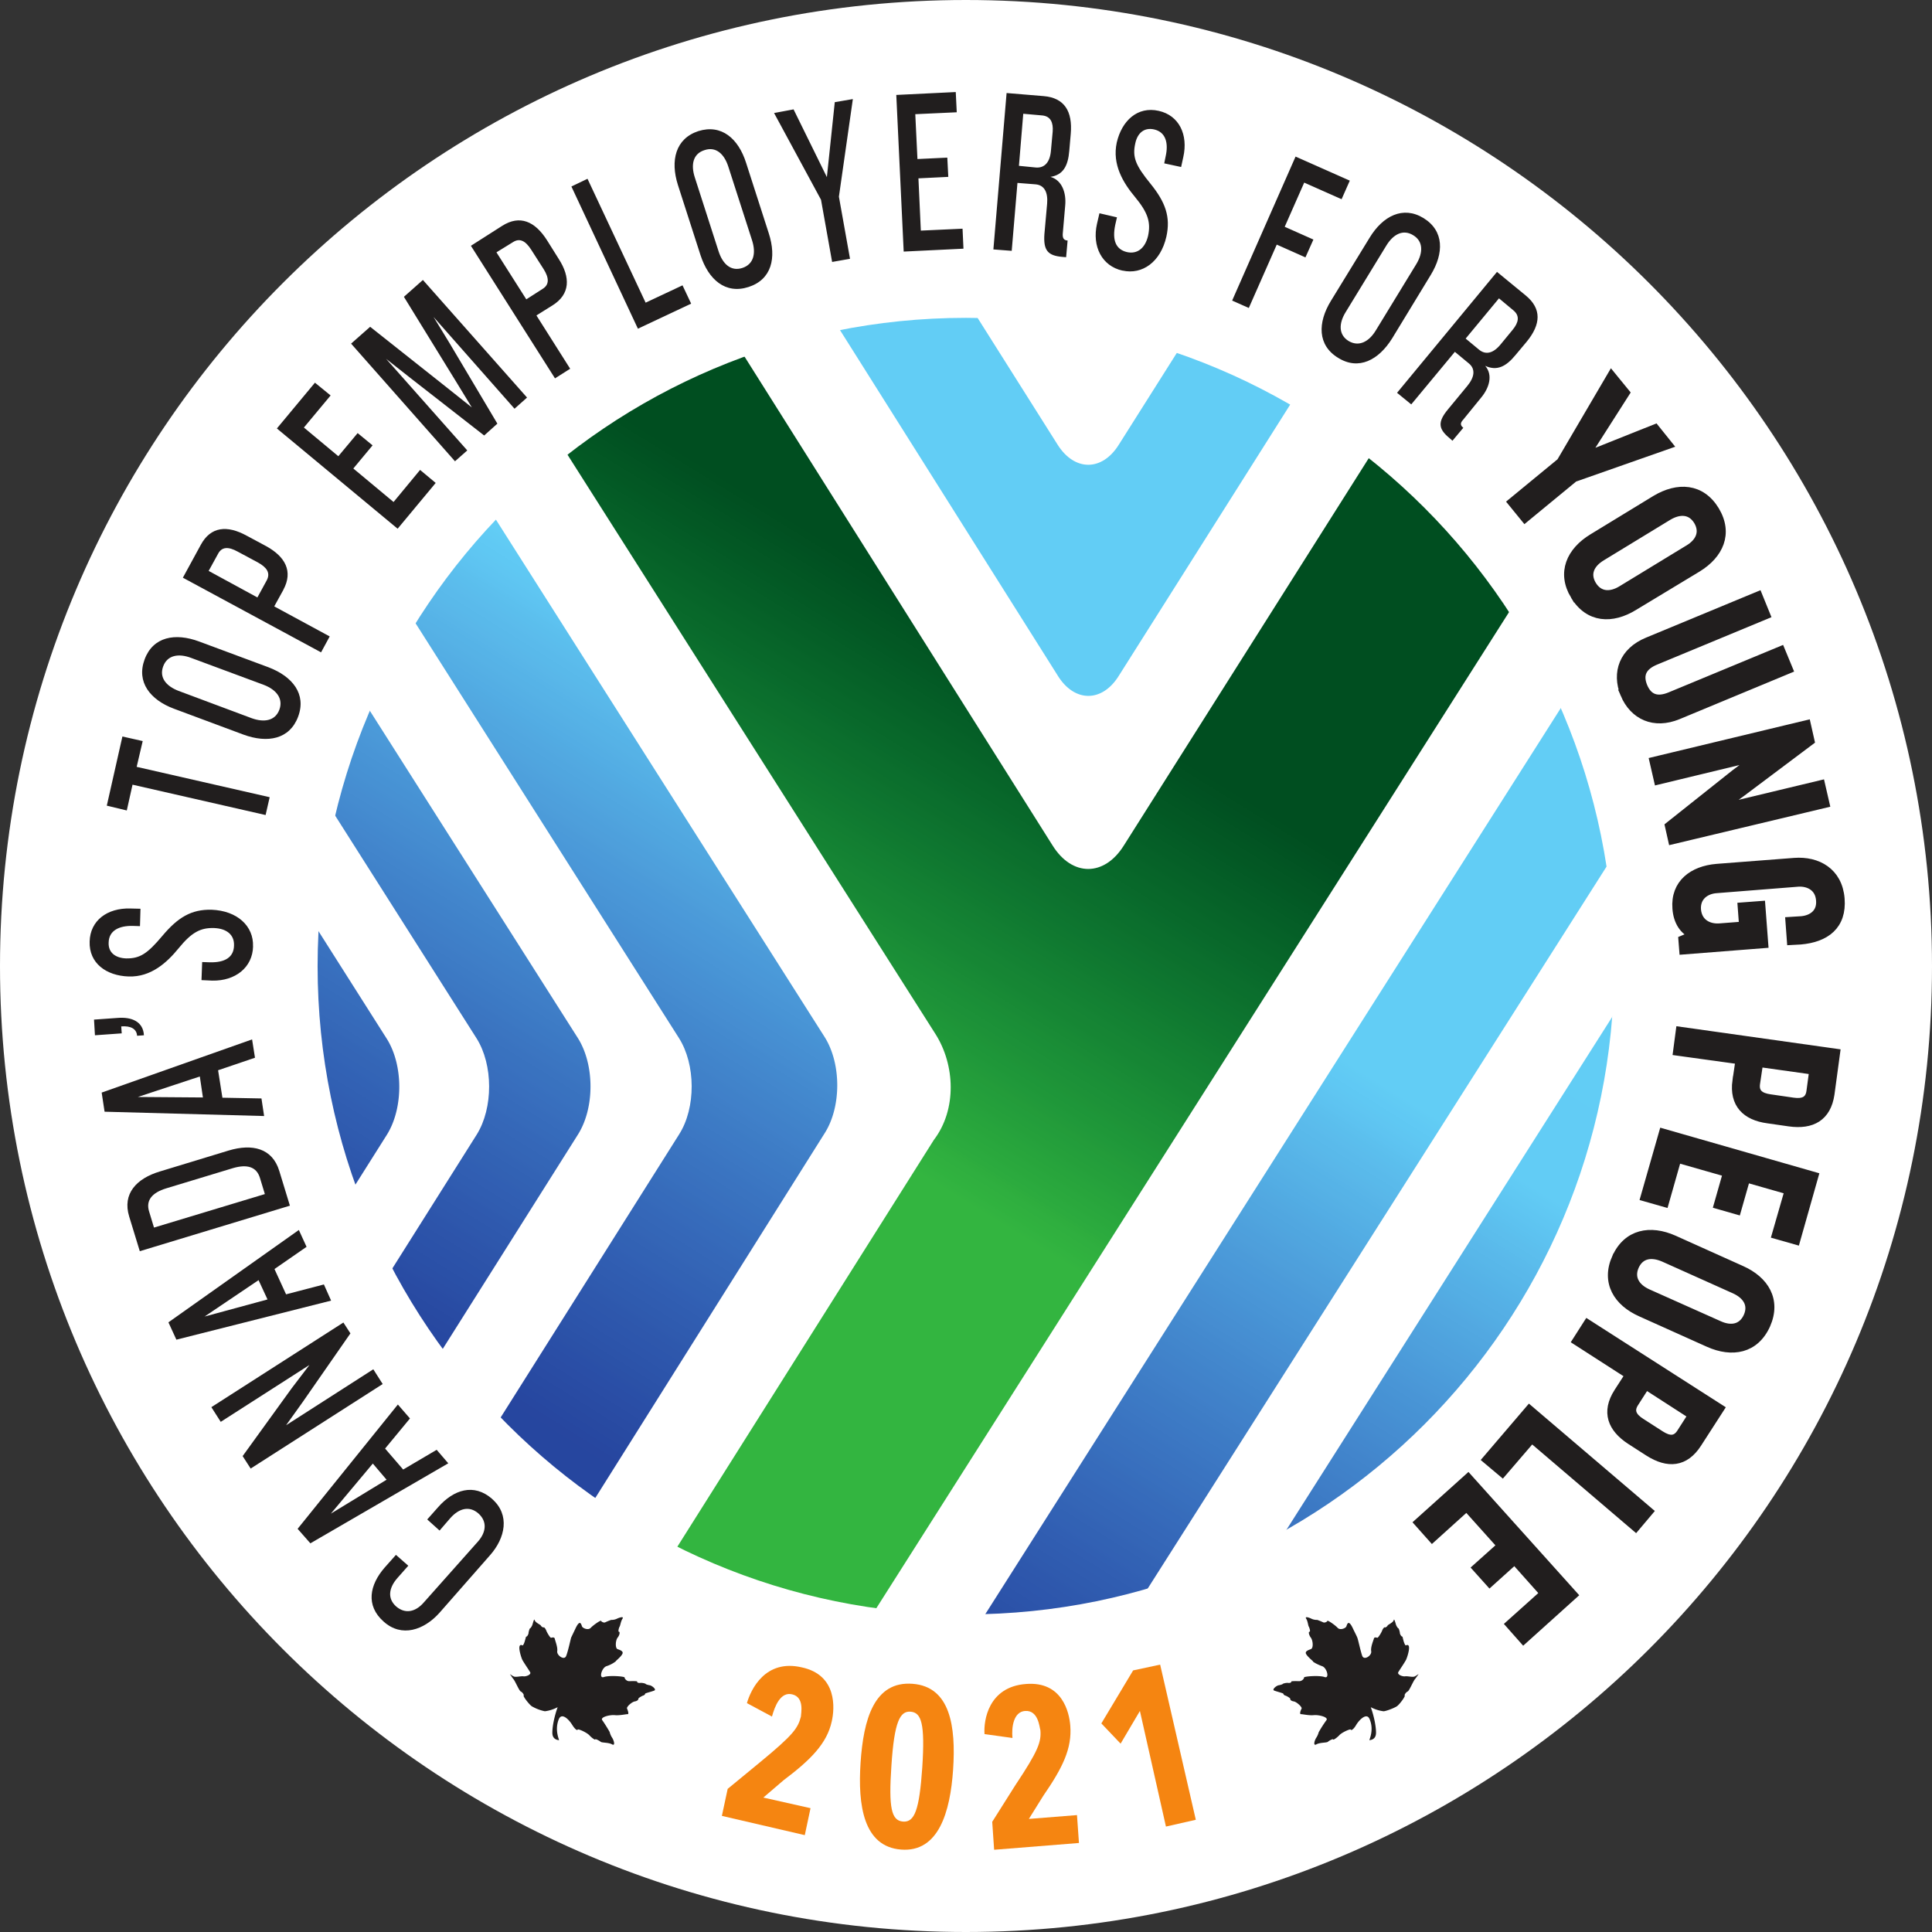
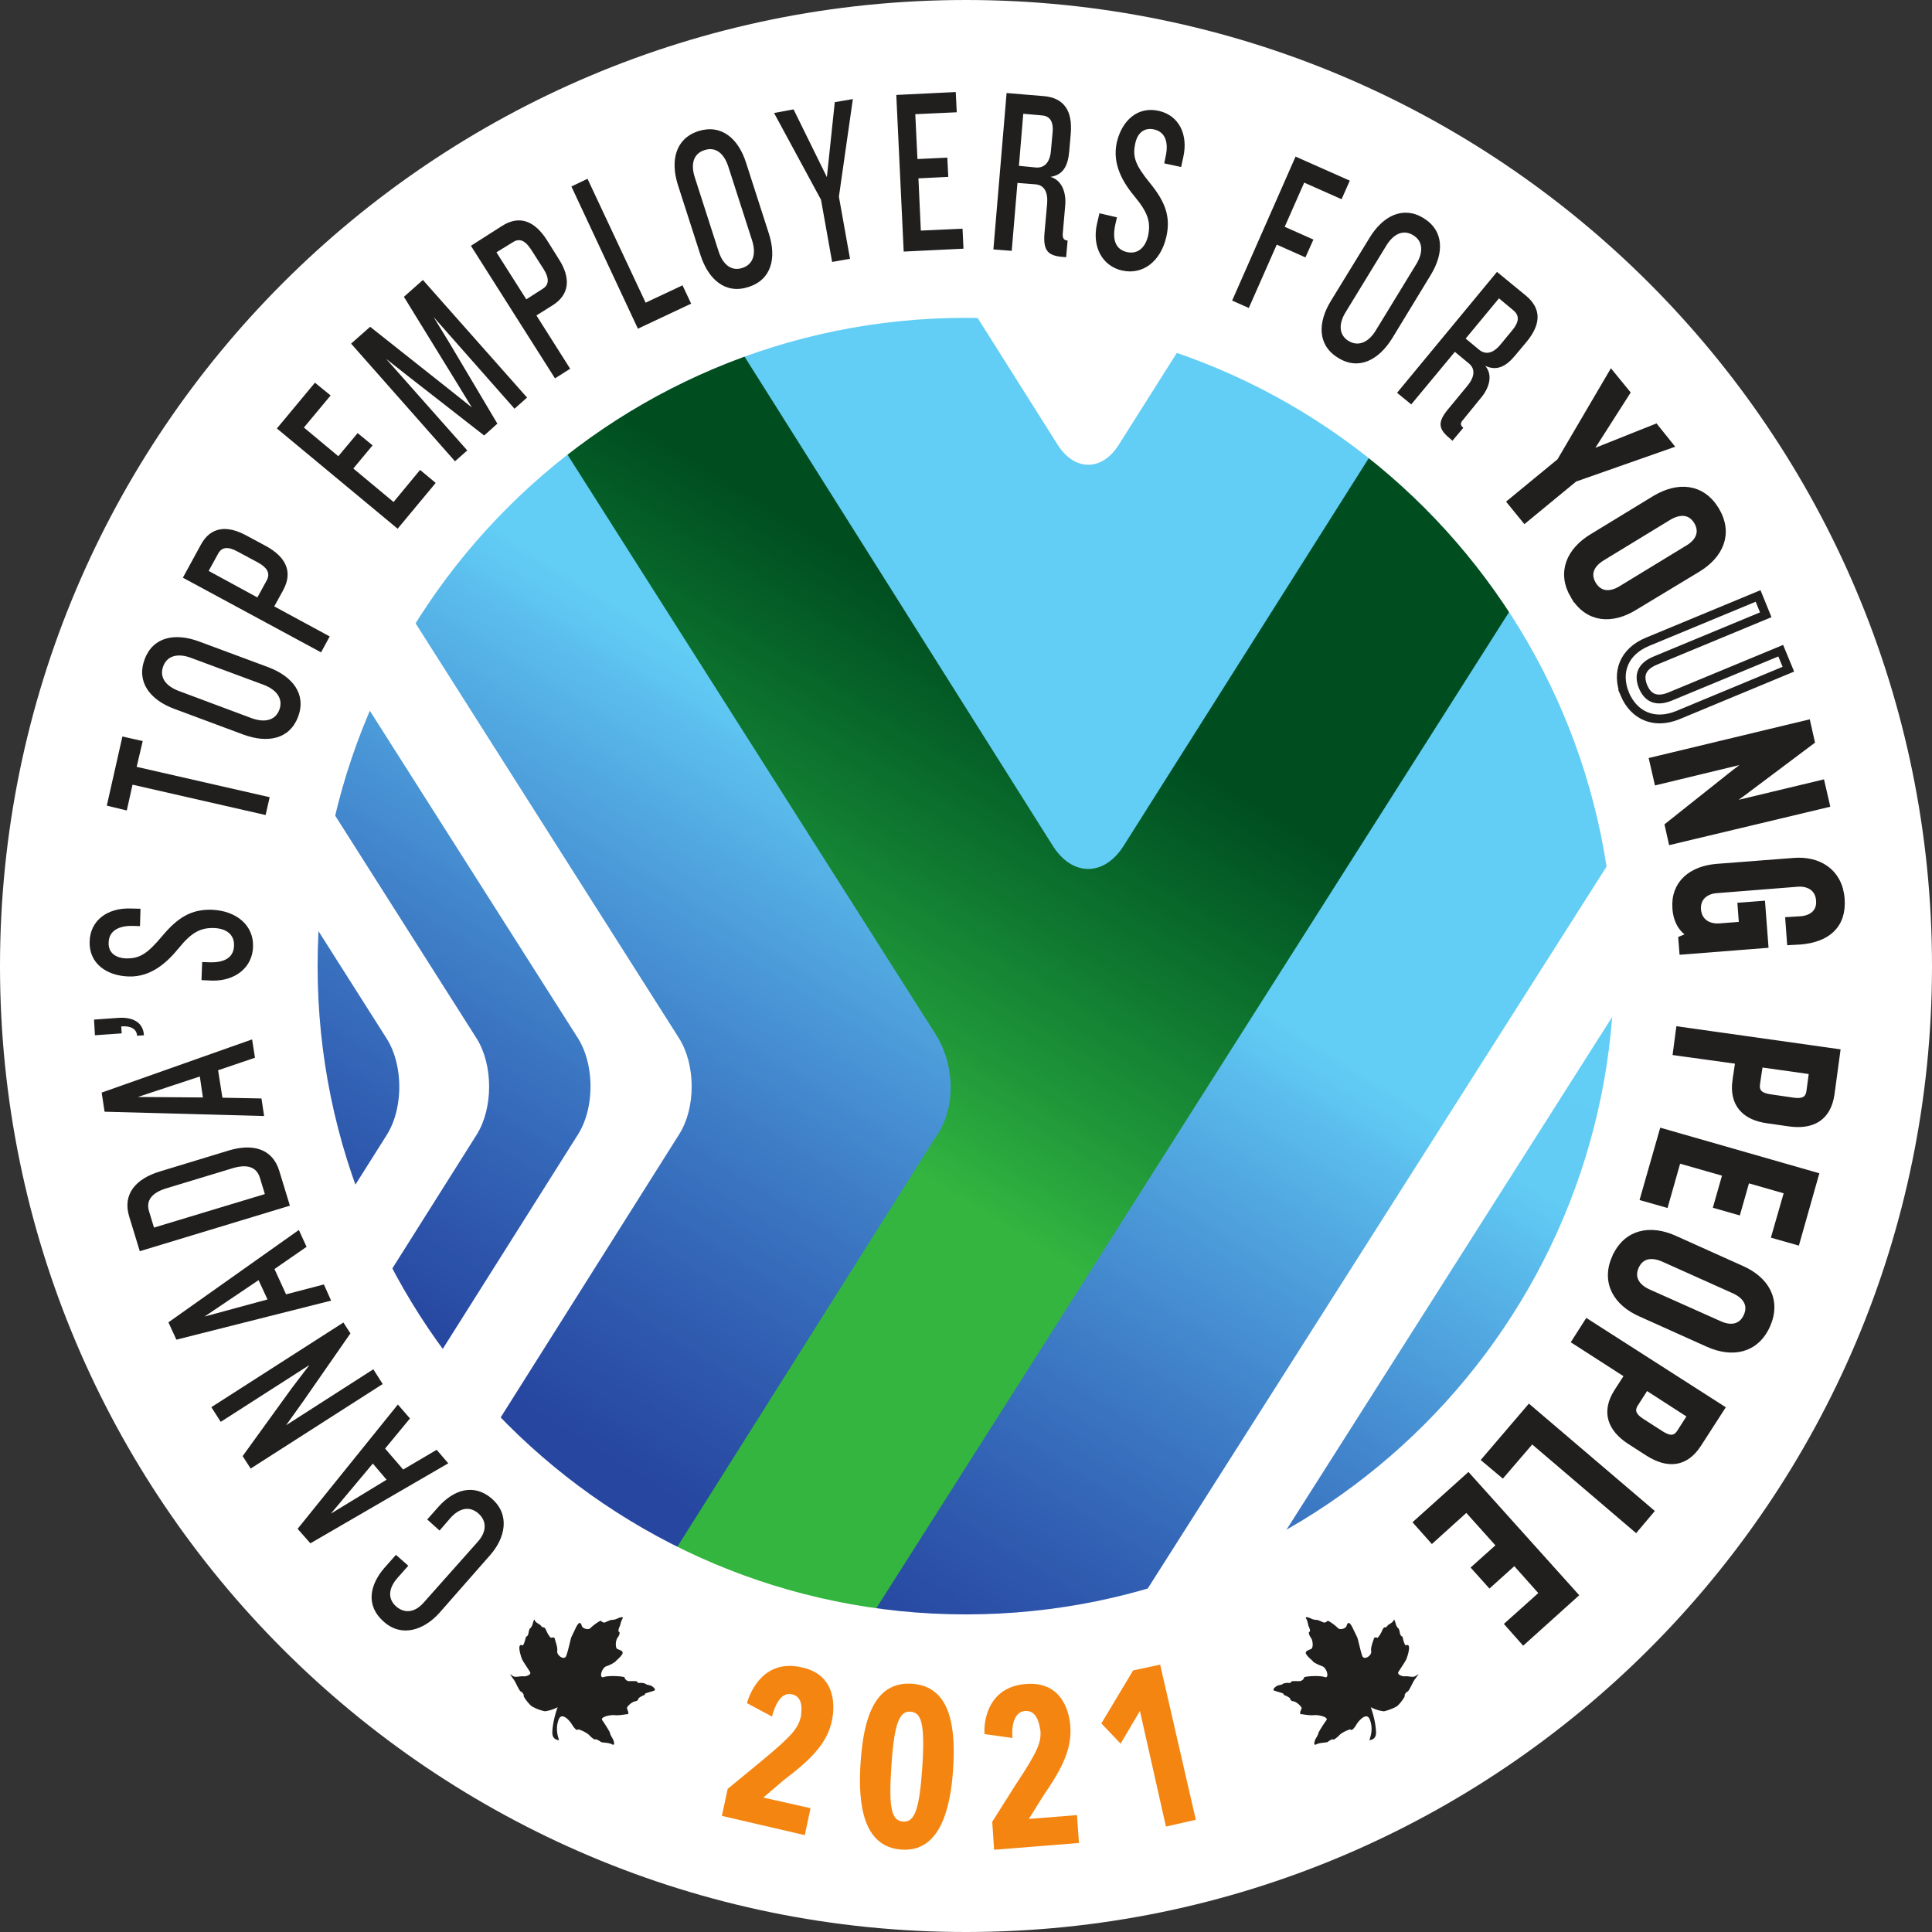
<svg xmlns="http://www.w3.org/2000/svg" xmlns:xlink="http://www.w3.org/1999/xlink" width="41.755" height="41.755" version="1.2" viewBox="0 0 31.316 31.316">
  <rect x="0" y="0" width="31.316" height="31.316" fill="#333333" stroke="none" />
  <defs>
    <clipPath id="a">
      <path d="M197 362h26v26h-26zm0 0" />
    </clipPath>
    <clipPath id="b">
      <path d="M197.52 375.023c0 6.805 5.52 12.325 12.328 12.325s12.328-5.52 12.328-12.325c0-6.808-5.52-12.328-12.328-12.328-6.809 0-12.328 5.52-12.328 12.328" />
    </clipPath>
    <clipPath id="c">
      <path d="M197 362h26v26h-26zm0 0" />
    </clipPath>
    <clipPath id="d">
      <path d="M197.566 373.941 199 376.2c.273.43.273 1.13.004 1.559l-.812 1.285c1.667 4.836 6.257 8.305 11.656 8.305 6.808 0 12.328-5.52 12.328-12.325 0-6.808-5.52-12.328-12.328-12.328-6.446 0-11.735 4.946-12.282 11.246" />
    </clipPath>
    <clipPath id="f">
      <path d="M197 362h26v26h-26zm0 0" />
    </clipPath>
    <clipPath id="g">
      <path d="M197.52 375.023c0 6.805 5.52 12.325 12.328 12.325s12.328-5.52 12.328-12.325c0-6.808-5.52-12.328-12.328-12.328-6.809 0-12.328 5.52-12.328 12.328" />
    </clipPath>
    <clipPath id="h">
      <path d="M198 362h25v26h-25zm0 0" />
    </clipPath>
    <clipPath id="i">
      <path d="m198.348 370.574 3.566 5.617c.273.43.273 1.133.004 1.563l-2.46 3.902a12.32 12.32 0 0 0 10.39 5.692c2.054 0 3.992-.5 5.695-1.391l6.621-10.422c.008-.172.012-.34.012-.512 0-6.808-5.52-12.328-12.328-12.328-5.239 0-9.715 3.27-11.5 7.88" />
    </clipPath>
    <clipPath id="k">
      <path d="M197 362h26v26h-26zm0 0" />
    </clipPath>
    <clipPath id="l">
      <path d="M197.52 375.023c0 6.805 5.52 12.325 12.328 12.325s12.328-5.52 12.328-12.325c0-6.808-5.52-12.328-12.328-12.328-6.809 0-12.328 5.52-12.328 12.328" />
    </clipPath>
    <clipPath id="m">
      <path d="M199 362h23v26h-23zm0 0" />
    </clipPath>
    <clipPath id="n">
      <path d="m199.863 367.79 5.332 8.397c.274.43.278 1.133.004 1.563l-3.886 6.164a12.27 12.27 0 0 0 8.535 3.434q.81-.001 1.59-.102l10.156-15.98a12.37 12.37 0 0 0-7.332-7.758l-1.938 3.066c-.27.43-.715.43-.988 0l-2.066-3.273a7 7 0 0 0-.414-.567 12.31 12.31 0 0 0-8.993 5.055" />
    </clipPath>
    <clipPath id="p">
-       <path d="M200 362h23v26h-23zm0 0" />
-     </clipPath>
+       </clipPath>
    <clipPath id="q">
      <path d="M197.52 375.023c0 6.805 5.52 12.325 12.328 12.325s12.328-5.52 12.328-12.325c0-6.808-5.52-12.328-12.328-12.328-6.809 0-12.328 5.52-12.328 12.328" />
    </clipPath>
    <clipPath id="r">
      <path d="M202 363h18v25h-18zm0 0" />
    </clipPath>
    <clipPath id="s">
      <path d="m202.41 365.191 6.945 10.934c.317.5.348 1.223-.027 1.715l-5.133 8.14c.965.497 2 .872 3.09 1.102q.135-.112.223-.254l12.2-19.207a12.4 12.4 0 0 0-2.352-2.379l-4.95 7.828c-.316.504-.836.504-1.152 0l-5.961-9.46-.023-.036a12 12 0 0 0-2.86 1.617" />
    </clipPath>
    <linearGradient id="e" x1="-.602" x2="2.303" y1="0" y2="0" gradientTransform="matrix(6.186 -9.911 9.911 6.186 201.074 381.25)" gradientUnits="userSpaceOnUse">
      <stop offset="0" style="stop-color:#26469f;stop-opacity:1" />
      <stop offset=".125" style="stop-color:#26469f;stop-opacity:1" />
      <stop offset=".188" style="stop-color:#26469f;stop-opacity:1" />
      <stop offset=".203" style="stop-color:#26469f;stop-opacity:1" />
      <stop offset=".207" style="stop-color:#27469f;stop-opacity:1" />
      <stop offset=".211" style="stop-color:#2747a0;stop-opacity:1" />
      <stop offset=".215" style="stop-color:#2748a1;stop-opacity:1" />
      <stop offset=".219" style="stop-color:#2849a2;stop-opacity:1" />
      <stop offset=".223" style="stop-color:#284aa2;stop-opacity:1" />
      <stop offset=".227" style="stop-color:#294ba3;stop-opacity:1" />
      <stop offset=".23" style="stop-color:#294ca4;stop-opacity:1" />
      <stop offset=".234" style="stop-color:#2a4ea5;stop-opacity:1" />
      <stop offset=".238" style="stop-color:#2a4fa6;stop-opacity:1" />
      <stop offset=".242" style="stop-color:#2a50a7;stop-opacity:1" />
      <stop offset=".246" style="stop-color:#2b51a8;stop-opacity:1" />
      <stop offset=".25" style="stop-color:#2b52a9;stop-opacity:1" />
      <stop offset=".254" style="stop-color:#2c53aa;stop-opacity:1" />
      <stop offset=".258" style="stop-color:#2d54aa;stop-opacity:1" />
      <stop offset=".262" style="stop-color:#2d56ab;stop-opacity:1" />
      <stop offset=".266" style="stop-color:#2e57ac;stop-opacity:1" />
      <stop offset=".27" style="stop-color:#2e58ad;stop-opacity:1" />
      <stop offset=".273" style="stop-color:#2f59ae;stop-opacity:1" />
      <stop offset=".277" style="stop-color:#2f5baf;stop-opacity:1" />
      <stop offset=".281" style="stop-color:#305cb0;stop-opacity:1" />
      <stop offset=".285" style="stop-color:#305db1;stop-opacity:1" />
      <stop offset=".289" style="stop-color:#315eb2;stop-opacity:1" />
      <stop offset=".293" style="stop-color:#3160b3;stop-opacity:1" />
      <stop offset=".297" style="stop-color:#3261b4;stop-opacity:1" />
      <stop offset=".301" style="stop-color:#3262b5;stop-opacity:1" />
      <stop offset=".305" style="stop-color:#3364b6;stop-opacity:1" />
      <stop offset=".309" style="stop-color:#3465b6;stop-opacity:1" />
      <stop offset=".313" style="stop-color:#3466b7;stop-opacity:1" />
      <stop offset=".316" style="stop-color:#3568b8;stop-opacity:1" />
      <stop offset=".32" style="stop-color:#3669b9;stop-opacity:1" />
      <stop offset=".324" style="stop-color:#366aba;stop-opacity:1" />
      <stop offset=".328" style="stop-color:#366cbb;stop-opacity:1" />
      <stop offset=".332" style="stop-color:#376dbc;stop-opacity:1" />
      <stop offset=".336" style="stop-color:#386ebd;stop-opacity:1" />
      <stop offset=".34" style="stop-color:#3870be;stop-opacity:1" />
      <stop offset=".344" style="stop-color:#3971bf;stop-opacity:1" />
      <stop offset=".348" style="stop-color:#3a73c0;stop-opacity:1" />
      <stop offset=".352" style="stop-color:#3a74c1;stop-opacity:1" />
      <stop offset=".355" style="stop-color:#3b76c2;stop-opacity:1" />
      <stop offset=".359" style="stop-color:#3c77c3;stop-opacity:1" />
      <stop offset=".363" style="stop-color:#3c79c4;stop-opacity:1" />
      <stop offset=".367" style="stop-color:#3d7ac5;stop-opacity:1" />
      <stop offset=".371" style="stop-color:#3e7cc6;stop-opacity:1" />
      <stop offset=".375" style="stop-color:#3e7dc6;stop-opacity:1" />
      <stop offset=".379" style="stop-color:#3f7fc8;stop-opacity:1" />
      <stop offset=".383" style="stop-color:#4080c9;stop-opacity:1" />
      <stop offset=".387" style="stop-color:#4082ca;stop-opacity:1" />
      <stop offset=".391" style="stop-color:#4183cb;stop-opacity:1" />
      <stop offset=".395" style="stop-color:#4185cc;stop-opacity:1" />
      <stop offset=".398" style="stop-color:#4286cd;stop-opacity:1" />
      <stop offset=".402" style="stop-color:#4388ce;stop-opacity:1" />
      <stop offset=".406" style="stop-color:#448acf;stop-opacity:1" />
      <stop offset=".41" style="stop-color:#458bd0;stop-opacity:1" />
      <stop offset=".414" style="stop-color:#458dd0;stop-opacity:1" />
      <stop offset=".418" style="stop-color:#468ed1;stop-opacity:1" />
      <stop offset=".422" style="stop-color:#4790d2;stop-opacity:1" />
      <stop offset=".426" style="stop-color:#4892d3;stop-opacity:1" />
      <stop offset=".43" style="stop-color:#4893d5;stop-opacity:1" />
      <stop offset=".434" style="stop-color:#4995d6;stop-opacity:1" />
      <stop offset=".438" style="stop-color:#4997d7;stop-opacity:1" />
      <stop offset=".441" style="stop-color:#4a98d8;stop-opacity:1" />
      <stop offset=".445" style="stop-color:#4b9ad9;stop-opacity:1" />
      <stop offset=".449" style="stop-color:#4c9cda;stop-opacity:1" />
      <stop offset=".453" style="stop-color:#4d9dda;stop-opacity:1" />
      <stop offset=".457" style="stop-color:#4e9fdc;stop-opacity:1" />
      <stop offset=".461" style="stop-color:#4ea1dd;stop-opacity:1" />
      <stop offset=".465" style="stop-color:#4fa3de;stop-opacity:1" />
      <stop offset=".469" style="stop-color:#50a5df;stop-opacity:1" />
      <stop offset=".473" style="stop-color:#51a6e0;stop-opacity:1" />
      <stop offset=".477" style="stop-color:#51a8e1;stop-opacity:1" />
      <stop offset=".48" style="stop-color:#52aae2;stop-opacity:1" />
      <stop offset=".484" style="stop-color:#53ace3;stop-opacity:1" />
      <stop offset=".488" style="stop-color:#54aee4;stop-opacity:1" />
      <stop offset=".492" style="stop-color:#55afe5;stop-opacity:1" />
      <stop offset=".496" style="stop-color:#56b1e6;stop-opacity:1" />
      <stop offset=".5" style="stop-color:#56b3e7;stop-opacity:1" />
      <stop offset=".504" style="stop-color:#57b5e8;stop-opacity:1" />
      <stop offset=".508" style="stop-color:#59b7e9;stop-opacity:1" />
      <stop offset=".512" style="stop-color:#59b9ea;stop-opacity:1" />
      <stop offset=".516" style="stop-color:#5abbeb;stop-opacity:1" />
      <stop offset=".52" style="stop-color:#5bbcec;stop-opacity:1" />
      <stop offset=".523" style="stop-color:#5bbeed;stop-opacity:1" />
      <stop offset=".527" style="stop-color:#5cc0ef;stop-opacity:1" />
      <stop offset=".531" style="stop-color:#5dc3f0;stop-opacity:1" />
      <stop offset=".535" style="stop-color:#5ec4f1;stop-opacity:1" />
      <stop offset=".539" style="stop-color:#5fc6f2;stop-opacity:1" />
      <stop offset=".543" style="stop-color:#60c8f3;stop-opacity:1" />
      <stop offset=".547" style="stop-color:#61caf4;stop-opacity:1" />
      <stop offset=".551" style="stop-color:#61cbf5;stop-opacity:1" />
      <stop offset=".555" style="stop-color:#62cdf5;stop-opacity:1" />
      <stop offset=".563" style="stop-color:#62cdf5;stop-opacity:1" />
      <stop offset=".625" style="stop-color:#62cdf5;stop-opacity:1" />
      <stop offset=".75" style="stop-color:#62cdf5;stop-opacity:1" />
      <stop offset="1" style="stop-color:#62cdf5;stop-opacity:1" />
    </linearGradient>
    <linearGradient id="j" x1="-.571" x2="2.295" y1="0" y2="0" gradientTransform="rotate(-58.031 444.178 9.31)scale(11.697)" gradientUnits="userSpaceOnUse">
      <stop offset="0" style="stop-color:#26469f;stop-opacity:1" />
      <stop offset=".125" style="stop-color:#26469f;stop-opacity:1" />
      <stop offset=".188" style="stop-color:#26469f;stop-opacity:1" />
      <stop offset=".195" style="stop-color:#26469f;stop-opacity:1" />
      <stop offset=".199" style="stop-color:#27469f;stop-opacity:1" />
      <stop offset=".203" style="stop-color:#2747a0;stop-opacity:1" />
      <stop offset=".207" style="stop-color:#2748a1;stop-opacity:1" />
      <stop offset=".211" style="stop-color:#2849a1;stop-opacity:1" />
      <stop offset=".215" style="stop-color:#284aa2;stop-opacity:1" />
      <stop offset=".219" style="stop-color:#294ba3;stop-opacity:1" />
      <stop offset=".223" style="stop-color:#294ca4;stop-opacity:1" />
      <stop offset=".227" style="stop-color:#2a4ea5;stop-opacity:1" />
      <stop offset=".23" style="stop-color:#2a4fa6;stop-opacity:1" />
      <stop offset=".234" style="stop-color:#2a50a7;stop-opacity:1" />
      <stop offset=".238" style="stop-color:#2b51a8;stop-opacity:1" />
      <stop offset=".242" style="stop-color:#2b52a9;stop-opacity:1" />
      <stop offset=".246" style="stop-color:#2c53a9;stop-opacity:1" />
      <stop offset=".25" style="stop-color:#2d54aa;stop-opacity:1" />
      <stop offset=".254" style="stop-color:#2d55ab;stop-opacity:1" />
      <stop offset=".258" style="stop-color:#2e57ac;stop-opacity:1" />
      <stop offset=".262" style="stop-color:#2e58ad;stop-opacity:1" />
      <stop offset=".266" style="stop-color:#2f59ae;stop-opacity:1" />
      <stop offset=".27" style="stop-color:#2f5aaf;stop-opacity:1" />
      <stop offset=".273" style="stop-color:#305cb0;stop-opacity:1" />
      <stop offset=".277" style="stop-color:#305db1;stop-opacity:1" />
      <stop offset=".281" style="stop-color:#315eb2;stop-opacity:1" />
      <stop offset=".285" style="stop-color:#315fb3;stop-opacity:1" />
      <stop offset=".289" style="stop-color:#3261b3;stop-opacity:1" />
      <stop offset=".293" style="stop-color:#3262b4;stop-opacity:1" />
      <stop offset=".297" style="stop-color:#3363b5;stop-opacity:1" />
      <stop offset=".301" style="stop-color:#3465b6;stop-opacity:1" />
      <stop offset=".305" style="stop-color:#3466b7;stop-opacity:1" />
      <stop offset=".309" style="stop-color:#3567b8;stop-opacity:1" />
      <stop offset=".313" style="stop-color:#3568b9;stop-opacity:1" />
      <stop offset=".316" style="stop-color:#366aba;stop-opacity:1" />
      <stop offset=".32" style="stop-color:#366bbb;stop-opacity:1" />
      <stop offset=".324" style="stop-color:#376cbc;stop-opacity:1" />
      <stop offset=".328" style="stop-color:#386ebd;stop-opacity:1" />
      <stop offset=".332" style="stop-color:#386fbe;stop-opacity:1" />
      <stop offset=".336" style="stop-color:#3971bf;stop-opacity:1" />
      <stop offset=".34" style="stop-color:#3972bf;stop-opacity:1" />
      <stop offset=".344" style="stop-color:#3a73c0;stop-opacity:1" />
      <stop offset=".348" style="stop-color:#3b75c1;stop-opacity:1" />
      <stop offset=".352" style="stop-color:#3b76c2;stop-opacity:1" />
      <stop offset=".355" style="stop-color:#3c78c3;stop-opacity:1" />
      <stop offset=".359" style="stop-color:#3c79c4;stop-opacity:1" />
      <stop offset=".363" style="stop-color:#3d7bc5;stop-opacity:1" />
      <stop offset=".367" style="stop-color:#3e7cc6;stop-opacity:1" />
      <stop offset=".371" style="stop-color:#3f7ec7;stop-opacity:1" />
      <stop offset=".375" style="stop-color:#3f7fc8;stop-opacity:1" />
      <stop offset=".379" style="stop-color:#4081c9;stop-opacity:1" />
      <stop offset=".383" style="stop-color:#4082ca;stop-opacity:1" />
      <stop offset=".387" style="stop-color:#4184cb;stop-opacity:1" />
      <stop offset=".391" style="stop-color:#4285cc;stop-opacity:1" />
      <stop offset=".395" style="stop-color:#4387cd;stop-opacity:1" />
      <stop offset=".398" style="stop-color:#4388ce;stop-opacity:1" />
      <stop offset=".402" style="stop-color:#448acf;stop-opacity:1" />
      <stop offset=".406" style="stop-color:#458cd0;stop-opacity:1" />
      <stop offset=".41" style="stop-color:#468dd1;stop-opacity:1" />
      <stop offset=".414" style="stop-color:#468fd2;stop-opacity:1" />
      <stop offset=".418" style="stop-color:#4791d3;stop-opacity:1" />
      <stop offset=".422" style="stop-color:#4792d4;stop-opacity:1" />
      <stop offset=".426" style="stop-color:#4894d5;stop-opacity:1" />
      <stop offset=".43" style="stop-color:#4995d6;stop-opacity:1" />
      <stop offset=".434" style="stop-color:#4a97d7;stop-opacity:1" />
      <stop offset=".438" style="stop-color:#4b99d8;stop-opacity:1" />
      <stop offset=".441" style="stop-color:#4b9ad9;stop-opacity:1" />
      <stop offset=".445" style="stop-color:#4c9cda;stop-opacity:1" />
      <stop offset=".449" style="stop-color:#4d9edb;stop-opacity:1" />
      <stop offset=".453" style="stop-color:#4ea0dc;stop-opacity:1" />
      <stop offset=".457" style="stop-color:#4fa1dd;stop-opacity:1" />
      <stop offset=".461" style="stop-color:#4fa3de;stop-opacity:1" />
      <stop offset=".465" style="stop-color:#50a5df;stop-opacity:1" />
      <stop offset=".469" style="stop-color:#51a7e0;stop-opacity:1" />
      <stop offset=".473" style="stop-color:#52a8e1;stop-opacity:1" />
      <stop offset=".477" style="stop-color:#53aae2;stop-opacity:1" />
      <stop offset=".48" style="stop-color:#53ace3;stop-opacity:1" />
      <stop offset=".484" style="stop-color:#54aee4;stop-opacity:1" />
      <stop offset=".488" style="stop-color:#55afe5;stop-opacity:1" />
      <stop offset=".492" style="stop-color:#55b1e6;stop-opacity:1" />
      <stop offset=".496" style="stop-color:#56b3e7;stop-opacity:1" />
      <stop offset=".5" style="stop-color:#57b5e8;stop-opacity:1" />
      <stop offset=".504" style="stop-color:#58b7e9;stop-opacity:1" />
      <stop offset=".508" style="stop-color:#59b8ea;stop-opacity:1" />
      <stop offset=".512" style="stop-color:#5abaeb;stop-opacity:1" />
      <stop offset=".516" style="stop-color:#5bbdec;stop-opacity:1" />
      <stop offset=".52" style="stop-color:#5cbeed;stop-opacity:1" />
      <stop offset=".523" style="stop-color:#5cc0ee;stop-opacity:1" />
      <stop offset=".527" style="stop-color:#5dc2f0;stop-opacity:1" />
      <stop offset=".531" style="stop-color:#5ec4f1;stop-opacity:1" />
      <stop offset=".535" style="stop-color:#5fc6f2;stop-opacity:1" />
      <stop offset=".539" style="stop-color:#60c8f3;stop-opacity:1" />
      <stop offset=".543" style="stop-color:#61caf4;stop-opacity:1" />
      <stop offset=".547" style="stop-color:#62ccf5;stop-opacity:1" />
      <stop offset=".563" style="stop-color:#62ccf5;stop-opacity:1" />
      <stop offset=".625" style="stop-color:#62cdf5;stop-opacity:1" />
      <stop offset=".75" style="stop-color:#62cdf5;stop-opacity:1" />
      <stop offset="1" style="stop-color:#62cdf5;stop-opacity:1" />
    </linearGradient>
    <linearGradient id="o" x1="-.508" x2="2.256" y1="0" y2="0" gradientTransform="rotate(-58.031 444.146 9.257)scale(11.718)" gradientUnits="userSpaceOnUse">
      <stop offset="0" style="stop-color:#26469f;stop-opacity:1" />
      <stop offset=".125" style="stop-color:#26469f;stop-opacity:1" />
      <stop offset=".156" style="stop-color:#26469f;stop-opacity:1" />
      <stop offset=".172" style="stop-color:#26469f;stop-opacity:1" />
      <stop offset=".18" style="stop-color:#26469f;stop-opacity:1" />
      <stop offset=".184" style="stop-color:#27469f;stop-opacity:1" />
      <stop offset=".188" style="stop-color:#2747a0;stop-opacity:1" />
      <stop offset=".191" style="stop-color:#2748a1;stop-opacity:1" />
      <stop offset=".195" style="stop-color:#2849a1;stop-opacity:1" />
      <stop offset=".199" style="stop-color:#284aa2;stop-opacity:1" />
      <stop offset=".203" style="stop-color:#294ba3;stop-opacity:1" />
      <stop offset=".207" style="stop-color:#294ca4;stop-opacity:1" />
      <stop offset=".211" style="stop-color:#2a4da5;stop-opacity:1" />
      <stop offset=".215" style="stop-color:#2a4ea6;stop-opacity:1" />
      <stop offset=".219" style="stop-color:#2a4fa7;stop-opacity:1" />
      <stop offset=".223" style="stop-color:#2b51a7;stop-opacity:1" />
      <stop offset=".227" style="stop-color:#2b52a8;stop-opacity:1" />
      <stop offset=".23" style="stop-color:#2c53a9;stop-opacity:1" />
      <stop offset=".234" style="stop-color:#2c54aa;stop-opacity:1" />
      <stop offset=".238" style="stop-color:#2d55ab;stop-opacity:1" />
      <stop offset=".242" style="stop-color:#2d56ac;stop-opacity:1" />
      <stop offset=".246" style="stop-color:#2e57ac;stop-opacity:1" />
      <stop offset=".25" style="stop-color:#2e58ad;stop-opacity:1" />
      <stop offset=".254" style="stop-color:#2f5aae;stop-opacity:1" />
      <stop offset=".258" style="stop-color:#2f5baf;stop-opacity:1" />
      <stop offset=".262" style="stop-color:#305cb0;stop-opacity:1" />
      <stop offset=".266" style="stop-color:#305db1;stop-opacity:1" />
      <stop offset=".27" style="stop-color:#315eb2;stop-opacity:1" />
      <stop offset=".273" style="stop-color:#315fb3;stop-opacity:1" />
      <stop offset=".277" style="stop-color:#3261b4;stop-opacity:1" />
      <stop offset=".281" style="stop-color:#3262b4;stop-opacity:1" />
      <stop offset=".285" style="stop-color:#3363b5;stop-opacity:1" />
      <stop offset=".289" style="stop-color:#3465b6;stop-opacity:1" />
      <stop offset=".293" style="stop-color:#3466b7;stop-opacity:1" />
      <stop offset=".297" style="stop-color:#3567b8;stop-opacity:1" />
      <stop offset=".301" style="stop-color:#3568b9;stop-opacity:1" />
      <stop offset=".305" style="stop-color:#366aba;stop-opacity:1" />
      <stop offset=".309" style="stop-color:#366bbb;stop-opacity:1" />
      <stop offset=".313" style="stop-color:#376cbb;stop-opacity:1" />
      <stop offset=".316" style="stop-color:#376ebc;stop-opacity:1" />
      <stop offset=".32" style="stop-color:#386fbe;stop-opacity:1" />
      <stop offset=".324" style="stop-color:#3970be;stop-opacity:1" />
      <stop offset=".328" style="stop-color:#3972bf;stop-opacity:1" />
      <stop offset=".332" style="stop-color:#3a73c0;stop-opacity:1" />
      <stop offset=".336" style="stop-color:#3a74c1;stop-opacity:1" />
      <stop offset=".34" style="stop-color:#3b76c2;stop-opacity:1" />
      <stop offset=".344" style="stop-color:#3c77c3;stop-opacity:1" />
      <stop offset=".348" style="stop-color:#3c79c4;stop-opacity:1" />
      <stop offset=".352" style="stop-color:#3d7ac5;stop-opacity:1" />
      <stop offset=".355" style="stop-color:#3d7bc5;stop-opacity:1" />
      <stop offset=".359" style="stop-color:#3e7dc6;stop-opacity:1" />
      <stop offset=".363" style="stop-color:#3f7ec7;stop-opacity:1" />
      <stop offset=".367" style="stop-color:#4080c9;stop-opacity:1" />
      <stop offset=".371" style="stop-color:#4081c9;stop-opacity:1" />
      <stop offset=".375" style="stop-color:#4183ca;stop-opacity:1" />
      <stop offset=".379" style="stop-color:#4184cb;stop-opacity:1" />
      <stop offset=".383" style="stop-color:#4286cc;stop-opacity:1" />
      <stop offset=".387" style="stop-color:#4387cd;stop-opacity:1" />
      <stop offset=".391" style="stop-color:#4389ce;stop-opacity:1" />
      <stop offset=".395" style="stop-color:#448acf;stop-opacity:1" />
      <stop offset=".398" style="stop-color:#458cd0;stop-opacity:1" />
      <stop offset=".402" style="stop-color:#468dd1;stop-opacity:1" />
      <stop offset=".406" style="stop-color:#468fd2;stop-opacity:1" />
      <stop offset=".41" style="stop-color:#4790d3;stop-opacity:1" />
      <stop offset=".414" style="stop-color:#4792d4;stop-opacity:1" />
      <stop offset=".418" style="stop-color:#4894d5;stop-opacity:1" />
      <stop offset=".422" style="stop-color:#4995d6;stop-opacity:1" />
      <stop offset=".426" style="stop-color:#4a97d7;stop-opacity:1" />
      <stop offset=".43" style="stop-color:#4a98d8;stop-opacity:1" />
      <stop offset=".434" style="stop-color:#4b9ad9;stop-opacity:1" />
      <stop offset=".438" style="stop-color:#4c9bd9;stop-opacity:1" />
      <stop offset=".441" style="stop-color:#4d9dda;stop-opacity:1" />
      <stop offset=".445" style="stop-color:#4e9fdb;stop-opacity:1" />
      <stop offset=".449" style="stop-color:#4ea0dc;stop-opacity:1" />
      <stop offset=".453" style="stop-color:#4fa2dd;stop-opacity:1" />
      <stop offset=".457" style="stop-color:#50a4de;stop-opacity:1" />
      <stop offset=".461" style="stop-color:#50a6df;stop-opacity:1" />
      <stop offset=".465" style="stop-color:#51a7e0;stop-opacity:1" />
      <stop offset=".469" style="stop-color:#52a9e1;stop-opacity:1" />
      <stop offset=".473" style="stop-color:#52abe2;stop-opacity:1" />
      <stop offset=".477" style="stop-color:#53ade4;stop-opacity:1" />
      <stop offset=".48" style="stop-color:#54aee4;stop-opacity:1" />
      <stop offset=".484" style="stop-color:#55b0e5;stop-opacity:1" />
      <stop offset=".488" style="stop-color:#56b2e6;stop-opacity:1" />
      <stop offset=".492" style="stop-color:#56b3e7;stop-opacity:1" />
      <stop offset=".496" style="stop-color:#58b5e8;stop-opacity:1" />
      <stop offset=".5" style="stop-color:#59b7e9;stop-opacity:1" />
      <stop offset=".504" style="stop-color:#59b9ea;stop-opacity:1" />
      <stop offset=".508" style="stop-color:#5abaeb;stop-opacity:1" />
      <stop offset=".512" style="stop-color:#5bbcec;stop-opacity:1" />
      <stop offset=".516" style="stop-color:#5bbeed;stop-opacity:1" />
      <stop offset=".52" style="stop-color:#5cc0ee;stop-opacity:1" />
      <stop offset=".523" style="stop-color:#5dc2f0;stop-opacity:1" />
      <stop offset=".527" style="stop-color:#5ec4f1;stop-opacity:1" />
      <stop offset=".531" style="stop-color:#5fc6f2;stop-opacity:1" />
      <stop offset=".535" style="stop-color:#5fc8f3;stop-opacity:1" />
      <stop offset=".539" style="stop-color:#60c9f4;stop-opacity:1" />
      <stop offset=".543" style="stop-color:#61cbf4;stop-opacity:1" />
      <stop offset=".547" style="stop-color:#62cdf5;stop-opacity:1" />
      <stop offset=".563" style="stop-color:#62cdf5;stop-opacity:1" />
      <stop offset=".625" style="stop-color:#62cdf5;stop-opacity:1" />
      <stop offset=".75" style="stop-color:#62cdf5;stop-opacity:1" />
      <stop offset="1" style="stop-color:#62cdf5;stop-opacity:1" />
    </linearGradient>
    <linearGradient id="t" x1="-1.375" x2="2.295" y1="0" y2="0" gradientTransform="rotate(-58.325 439.091 4.36)scale(7.927)" gradientUnits="userSpaceOnUse">
      <stop offset="0" style="stop-color:#33b540;stop-opacity:1" />
      <stop offset=".25" style="stop-color:#33b540;stop-opacity:1" />
      <stop offset=".375" style="stop-color:#33b540;stop-opacity:1" />
      <stop offset=".379" style="stop-color:#32b340;stop-opacity:1" />
      <stop offset=".383" style="stop-color:#30b23f;stop-opacity:1" />
      <stop offset=".387" style="stop-color:#30b03f;stop-opacity:1" />
      <stop offset=".391" style="stop-color:#2faf3f;stop-opacity:1" />
      <stop offset=".395" style="stop-color:#2ead3e;stop-opacity:1" />
      <stop offset=".398" style="stop-color:#2cab3e;stop-opacity:1" />
      <stop offset=".402" style="stop-color:#2baa3e;stop-opacity:1" />
      <stop offset=".406" style="stop-color:#2aa83d;stop-opacity:1" />
      <stop offset=".41" style="stop-color:#29a73d;stop-opacity:1" />
      <stop offset=".414" style="stop-color:#28a53c;stop-opacity:1" />
      <stop offset=".418" style="stop-color:#27a43c;stop-opacity:1" />
      <stop offset=".422" style="stop-color:#26a23c;stop-opacity:1" />
      <stop offset=".426" style="stop-color:#25a03b;stop-opacity:1" />
      <stop offset=".43" style="stop-color:#249f3b;stop-opacity:1" />
      <stop offset=".434" style="stop-color:#239d3b;stop-opacity:1" />
      <stop offset=".438" style="stop-color:#239c3a;stop-opacity:1" />
      <stop offset=".441" style="stop-color:#229a3a;stop-opacity:1" />
      <stop offset=".445" style="stop-color:#20993a;stop-opacity:1" />
      <stop offset=".449" style="stop-color:#1f9739;stop-opacity:1" />
      <stop offset=".453" style="stop-color:#1e9639;stop-opacity:1" />
      <stop offset=".457" style="stop-color:#1e9438;stop-opacity:1" />
      <stop offset=".461" style="stop-color:#1d9238;stop-opacity:1" />
      <stop offset=".465" style="stop-color:#1c9138;stop-opacity:1" />
      <stop offset=".469" style="stop-color:#1b9037;stop-opacity:1" />
      <stop offset=".473" style="stop-color:#1a8e37;stop-opacity:1" />
      <stop offset=".477" style="stop-color:#1a8d36;stop-opacity:1" />
      <stop offset=".48" style="stop-color:#198b36;stop-opacity:1" />
      <stop offset=".484" style="stop-color:#188a35;stop-opacity:1" />
      <stop offset=".488" style="stop-color:#178835;stop-opacity:1" />
      <stop offset=".492" style="stop-color:#168634;stop-opacity:1" />
      <stop offset=".496" style="stop-color:#168534;stop-opacity:1" />
      <stop offset=".5" style="stop-color:#158434;stop-opacity:1" />
      <stop offset=".504" style="stop-color:#148233;stop-opacity:1" />
      <stop offset=".508" style="stop-color:#138133;stop-opacity:1" />
      <stop offset=".512" style="stop-color:#137f32;stop-opacity:1" />
      <stop offset=".516" style="stop-color:#127e32;stop-opacity:1" />
      <stop offset=".52" style="stop-color:#117c31;stop-opacity:1" />
      <stop offset=".523" style="stop-color:#107b31;stop-opacity:1" />
      <stop offset=".527" style="stop-color:#107930;stop-opacity:1" />
      <stop offset=".531" style="stop-color:#0f7830;stop-opacity:1" />
      <stop offset=".535" style="stop-color:#0e7630;stop-opacity:1" />
      <stop offset=".539" style="stop-color:#0e752f;stop-opacity:1" />
      <stop offset=".543" style="stop-color:#0d732f;stop-opacity:1" />
      <stop offset=".547" style="stop-color:#0d722e;stop-opacity:1" />
      <stop offset=".551" style="stop-color:#0c702d;stop-opacity:1" />
      <stop offset=".555" style="stop-color:#0b6f2d;stop-opacity:1" />
      <stop offset=".559" style="stop-color:#0b6e2d;stop-opacity:1" />
      <stop offset=".563" style="stop-color:#0a6c2c;stop-opacity:1" />
      <stop offset=".566" style="stop-color:#096b2c;stop-opacity:1" />
      <stop offset=".57" style="stop-color:#09692b;stop-opacity:1" />
      <stop offset=".574" style="stop-color:#08682a;stop-opacity:1" />
      <stop offset=".578" style="stop-color:#08672a;stop-opacity:1" />
      <stop offset=".582" style="stop-color:#076529;stop-opacity:1" />
      <stop offset=".586" style="stop-color:#076429;stop-opacity:1" />
      <stop offset=".59" style="stop-color:#066228;stop-opacity:1" />
      <stop offset=".594" style="stop-color:#066128;stop-opacity:1" />
      <stop offset=".598" style="stop-color:#055f27;stop-opacity:1" />
      <stop offset=".602" style="stop-color:#055e27;stop-opacity:1" />
      <stop offset=".605" style="stop-color:#045d26;stop-opacity:1" />
      <stop offset=".609" style="stop-color:#045b26;stop-opacity:1" />
      <stop offset=".613" style="stop-color:#035a25;stop-opacity:1" />
      <stop offset=".617" style="stop-color:#035824;stop-opacity:1" />
      <stop offset=".621" style="stop-color:#035724;stop-opacity:1" />
      <stop offset=".625" style="stop-color:#025623;stop-opacity:1" />
      <stop offset=".629" style="stop-color:#025423;stop-opacity:1" />
      <stop offset=".633" style="stop-color:#015322;stop-opacity:1" />
      <stop offset=".637" style="stop-color:#015122;stop-opacity:1" />
      <stop offset=".641" style="stop-color:#015021;stop-opacity:1" />
      <stop offset=".645" style="stop-color:#004f20;stop-opacity:1" />
      <stop offset=".648" style="stop-color:#004e20;stop-opacity:1" />
      <stop offset=".656" style="stop-color:#004e20;stop-opacity:1" />
      <stop offset=".688" style="stop-color:#004e20;stop-opacity:1" />
      <stop offset=".75" style="stop-color:#004e20;stop-opacity:1" />
      <stop offset="1" style="stop-color:#004e20;stop-opacity:1" />
    </linearGradient>
    <symbol id="u" overflow="visible" style="overflow:visible">
      <path d="m.094.016 1.344.312.093-.437-.765-.172.328-.281c.437-.329.703-.594.781-.954.047-.203.094-.75-.484-.875-.594-.14-.828.36-.891.579l.406.218c.047-.172.14-.406.328-.36.204.048.141.313.141.36-.047.188-.125.297-.656.735l-.531.437zm0 0" style="stroke:none" />
    </symbol>
    <symbol id="v" overflow="visible" style="overflow:visible">
      <path d="M.656-1.25c.047-.719.14-.89.313-.875.172.016.234.188.187.906-.047.688-.125.89-.312.875C.656-.359.609-.563.656-1.25m-.5-.047C.11-.609.203.063.813.11c.609.047.796-.609.843-1.296C1.703-1.89 1.609-2.53 1-2.577.375-2.625.203-2 .156-1.297m0 0" style="stroke:none" />
    </symbol>
    <symbol id="w" overflow="visible" style="overflow:visible">
      <path d="m.094 0 1.375-.11-.032-.452-.78.062.234-.375c.312-.453.468-.766.437-1.14-.016-.204-.125-.72-.719-.672-.609.046-.687.593-.671.812l.453.063c-.016-.172.015-.422.203-.438.219-.016.234.266.25.313.015.187-.031.328-.406.89l-.375.594zm0 0" style="stroke:none" />
    </symbol>
    <symbol id="x" overflow="visible" style="overflow:visible">
      <path d="m-.281-1.844.312.328.313-.53.422 1.874.484-.11-.578-2.515-.438.094zm0 0" style="stroke:none" />
    </symbol>
  </defs>
  <g clip-path="url(#a)" style="clip-rule:nonzero" transform="translate(-194.191 -359.363)">
    <g clip-path="url(#b)" style="clip-rule:nonzero">
-       <path d="M186.715 394.813c-.5-.098-.684-.528-.414-.958l10.148-16.093c.274-.43.27-1.133 0-1.563l-3.273-5.148a8.4 8.4 0 0 1-.766-1.66s-2.215-7.176-.172-10.891c2.043-3.719 9.282-5.695 9.282-5.695a8 8 0 0 1 1.746-.243c.472 0 1.265.07 1.77.153l5.976 2.004c.449.234 1.187.234 1.64 0l5.977-2.004c.5-.086 1.297-.152 1.766-.152.472 0 1.257.109 1.746.242 0 0 7.242 1.976 9.285 5.695s-.172 10.89-.172 10.89a8.4 8.4 0 0 1-.77 1.665l-17.742 27.93c-.273.425-.906.699-1.402.605zm0 0" style="fill:#fff;fill-opacity:1;fill-rule:nonzero;stroke:none" />
      <path d="M188.469 394.055c-.5-.098-.688-.528-.414-.957l9.672-15.336c.27-.43.27-1.133-.004-1.563l-3.637-5.726a8.4 8.4 0 0 1-.77-1.66s-1.984-6.43-.133-9.797c1.848-3.368 8.336-5.133 8.336-5.133a8 8 0 0 1 1.75-.242c.47 0 1.262.074 1.762.168l6 2.246c.442.258 1.156.258 1.598 0l6.004-2.246c.5-.094 1.293-.168 1.761-.168.473 0 1.258.109 1.747.242 0 0 6.492 1.77 8.34 5.137 1.85 3.367-.137 9.793-.137 9.793a8.5 8.5 0 0 1-.77 1.664l-17.348 27.308c-.273.43-.906.703-1.406.606zm0 0" style="fill:#fff;fill-opacity:1;fill-rule:nonzero;stroke:none" />
    </g>
  </g>
  <g clip-path="url(#c)" style="clip-rule:nonzero" transform="translate(-194.191 -359.363)">
    <g clip-path="url(#d)" style="clip-rule:nonzero">
      <path d="m186.492 380.438 28.785 17.964 17.97-28.797-28.782-17.96zm0 0" style="fill:url(#e);fill-rule:nonzero;stroke:none" />
    </g>
  </g>
  <g clip-path="url(#f)" style="clip-rule:nonzero" transform="translate(-194.191 -359.363)">
    <g clip-path="url(#g)" style="clip-rule:nonzero">
      <path d="M192.223 392.43c-.496-.098-.684-.528-.414-.957l8.652-13.715c.27-.43.27-1.133-.004-1.563l-4.418-6.96a8.4 8.4 0 0 1-.773-1.665s-1.5-4.824-.06-7.441c1.438-2.617 6.313-3.938 6.313-3.938a8 8 0 0 1 1.75-.242c.47 0 1.254.106 1.747.23l6.105 3.126c.39.324 1.031.324 1.418 0l6.105-3.125a8.6 8.6 0 0 1 1.75-.23c.473 0 1.258.109 1.747.241 0 0 4.878 1.32 6.316 3.942 1.437 2.617-.063 7.441-.063 7.441a8.7 8.7 0 0 1-.77 1.664l-16.503 25.98c-.273.43-.906.7-1.406.602zm0 0" style="fill:#fff;fill-opacity:1;fill-rule:nonzero;stroke:none" />
    </g>
  </g>
  <g clip-path="url(#h)" style="clip-rule:nonzero" transform="translate(-194.191 -359.363)">
    <g clip-path="url(#i)" style="clip-rule:nonzero">
      <path d="m187.273 380.438 28.223 17.613 17.754-28.446-28.223-17.613zm0 0" style="fill:url(#j);fill-rule:nonzero;stroke:none" />
    </g>
  </g>
  <g clip-path="url(#k)" style="clip-rule:nonzero" transform="translate(-194.191 -359.363)">
    <g clip-path="url(#l)" style="clip-rule:nonzero">
      <path d="M196.48 390.59c-.5-.098-.683-.531-.414-.957l7.493-11.88c.273-.433.27-1.132 0-1.562l-5.313-8.359a8.7 8.7 0 0 1-.77-1.664s-.945-3.008.024-4.777c.973-1.766 4.02-2.582 4.02-2.582a8 8 0 0 1 1.746-.243c.472 0 1.257.114 1.746.247l4.25 2.34c.375.343.906.976 1.175 1.406l.899 1.421c.273.43.719.43.988 0l.899-1.421a8.4 8.4 0 0 1 1.175-1.407l4.25-2.34c.493-.132 1.278-.246 1.746-.246.473 0 1.258.11 1.75.243 0 0 3.047.816 4.02 2.582.969 1.77.023 4.78.023 4.78a8.4 8.4 0 0 1-.773 1.661l-15.547 24.477c-.273.43-.906.699-1.402.605zm0 0" style="fill:#fff;fill-opacity:1;fill-rule:nonzero;stroke:none" />
    </g>
  </g>
  <g clip-path="url(#m)" style="clip-rule:nonzero" transform="translate(-194.191 -359.363)">
    <g clip-path="url(#n)" style="clip-rule:nonzero">
      <path d="m188.809 380.45 26.691 16.66 17.148-27.477-26.695-16.656Zm0 0" style="fill:url(#o);fill-rule:nonzero;stroke:none" />
    </g>
  </g>
  <g clip-path="url(#p)" style="clip-rule:nonzero" transform="translate(-194.191 -359.363)">
    <g clip-path="url(#q)" style="clip-rule:nonzero">
      <path d="M207.559 377.73c.273-.43.27-1.132-.004-1.562l-6.45-10.152a9 9 0 0 1-.78-1.66s-.224-.665.144-1.333c.367-.668 1.047-.84 1.047-.84a8.6 8.6 0 0 1 1.75-.226c.472 0 1.273-.027 1.777-.055 0 0 .5.243.875.47.371.23.898.769 1.168 1.198l4.254 6.75c.27.43.715.43.984 0l3.762-5.953a8 8 0 0 1 1.187-1.394l1.38-.758c.488-.14 1.273-.258 1.741-.258.473 0 1.258.102 1.75.227 0 0 .68.171 1.047.84.367.667.149 1.331.149 1.331a9 9 0 0 1-.785 1.66l-14.309 22.528c-.273.43-.906.7-1.402.602l-4.852-.938c-.5-.098-.687-.531-.418-.96zm0 0" style="fill:#fff;fill-opacity:1;fill-rule:nonzero;stroke:none" />
    </g>
  </g>
  <g clip-path="url(#r)" style="clip-rule:nonzero" transform="translate(-194.191 -359.363)">
    <g clip-path="url(#s)" style="clip-rule:nonzero">
      <path d="m191.902 380.602 23.036 14.21 15.277-24.757-23.035-14.211zm0 0" style="fill:url(#t);fill-rule:nonzero;stroke:none" />
    </g>
  </g>
  <path d="M15.656 5.152c-5.8 0-10.508 4.703-10.508 10.508 0 5.8 4.707 10.508 10.508 10.508 5.805 0 10.508-4.707 10.508-10.508 0-5.805-4.703-10.508-10.508-10.508m15.66 10.508c0 8.649-7.011 15.656-15.66 15.656C7.008 31.316 0 24.31 0 15.66 0 7.012 7.008 0 15.656 0s15.66 7.012 15.66 15.66" style="fill:#fff;fill-opacity:1;fill-rule:evenodd;stroke:none" />
  <path d="M7.977 24.297c.293.258.214.633-.036.914l-.82.934c-.25.277-.61.402-.902.14-.297-.262-.227-.597.015-.875l.184-.207.2.176-.177.2c-.14.16-.164.331-.02.46.15.129.317.086.446-.062l.883-.993c.129-.148.152-.32.004-.453-.145-.125-.309-.086-.453.074l-.176.204-.2-.18.18-.203c.247-.278.575-.39.872-.13m-2.614.239.903-.55-.223-.262Zm1.282-1.543-.403.488.293.34.543-.32.188.219-2.235 1.297-.207-.235 1.625-2.015zm-.965-1.379-.766 1.102-.277.387 1.414-.907.152.239-2.14 1.37-.13-.202.794-1.098.289-.379-1.438.922-.152-.238 2.14-1.372Zm-2.364-.273 1.02-.277-.145-.313Zm1.653-1.13-.52.36.188.41.613-.16.117.262-2.508.633-.129-.281 2.114-1.497Zm-2.274-.948c-.23.07-.336.195-.277.379l.078.257 1.797-.543-.078-.257c-.055-.188-.211-.23-.438-.164zm1.832-.282.172.563-2.433.738-.172-.562c-.114-.371.12-.617.496-.73l1.117-.34c.379-.114.707-.04.82.331m-2.293-1.199 1.055.008-.05-.34zm1.899-.636-.598.203.07.445.633.012.043.285-2.586-.07-.047-.31 2.438-.862zm-1.801-.364-.11.008c-.007-.11-.1-.164-.257-.152l.008.113-.434.031-.015-.254.379-.027c.238-.02.418.063.43.281m1.769-1.441c-.008.344-.29.562-.66.555l-.176-.008.011-.293.118.004c.257.008.394-.086.398-.27.008-.18-.125-.277-.32-.285-.223-.008-.368.07-.578.328-.188.23-.446.469-.81.457-.362-.012-.644-.215-.632-.566.008-.34.285-.547.66-.536l.164.004-.008.282-.12-.004c-.216-.004-.384.074-.388.27-.008.163.11.25.282.257.226.004.347-.078.59-.367.25-.297.468-.43.796-.422.418.016.684.266.672.594m-1.886-2.91 2.156.492-.066.289-2.157-.492-.093.418-.324-.078.253-1.121.329.074zm.883-1.766c-.207-.078-.387-.043-.453.137-.067.18.046.32.25.398l1.183.442c.203.074.383.043.45-.137.066-.18-.048-.324-.25-.402zm1.734.953c-.137.367-.496.434-.887.29l-1.125-.419c-.386-.144-.613-.433-.476-.8.136-.368.496-.434.883-.29l1.125.418c.39.149.617.434.48.801m-.98-2.676c-.149-.082-.258-.082-.32.04l-.15.273.79.43.152-.278c.063-.12 0-.21-.144-.289zm.742.618-.149.27.899.487-.14.258-2.24-1.21.29-.532c.16-.297.426-.324.746-.148l.313.168c.312.171.44.41.28.707m1.852-.989L4.488 6.945l.617-.742.254.207-.433.52.558.465.313-.375.242.199-.312.375.652.543.43-.52.253.211ZM8.34 6.625 7.027 5.137l.258.422.777 1.308-.214.192-1.203-.938-.387-.305 1.316 1.485-.199.176L5.691 5.57 6 5.297 7.266 6.3l.382.304-.257-.421-.844-1.372.308-.273 1.688 1.906Zm.27-2.578c-.09-.14-.184-.195-.297-.121l-.266.164.484.762.262-.168c.117-.07.105-.184.02-.32Zm.347.902-.262.164.547.864-.246.156-1.363-2.149.508-.324c.285-.18.53-.074.726.235l.188.3c.195.301.187.575-.098.754m1.383.379L9.262 3.023l.261-.125.942 2.008.598-.281.14.297ZM11.805 2.7c-.067-.208-.203-.329-.387-.266-.184.058-.223.234-.156.441l.386 1.2c.067.206.2.327.383.269.184-.059.227-.235.16-.446zm.328 1.952c-.375.121-.649-.12-.778-.515l-.367-1.14c-.125-.395-.039-.75.332-.872.375-.117.649.121.774.516l.367 1.14c.129.399.047.75-.328.871m1.465-1.464.18 1.007-.29.051-.18-1.008-.761-1.406.316-.059.54 1.098.128-1.215.293-.05zm1.05.89-.12-2.539.964-.047.016.328-.672.031.035.727.484-.023.016.312-.484.024.039.847.676-.031.015.324zm2.415-1.945c.011-.145-.032-.25-.172-.262l-.305-.027-.07.844.273.027c.14.012.23-.082.246-.274zm.156 2.031c-.235-.02-.309-.105-.29-.371l.044-.492c.015-.176-.04-.301-.188-.313l-.293-.023-.093 1.101-.297-.023.214-2.535.602.05c.336.028.469.247.438.61l-.024.277c-.02.247-.101.391-.305.422.192.055.258.266.239.465l-.04.461c-.003.066.016.102.079.106l-.024.27zm.976.223c-.336-.074-.496-.395-.414-.758l.04-.172.284.066-.027.118q-.081.38.188.445c.175.039.297-.07.343-.262.047-.219 0-.375-.21-.629-.192-.23-.375-.527-.297-.886.082-.352.336-.59.68-.512.331.074.48.387.398.75l-.035.16-.274-.059.024-.117c.046-.207.004-.39-.188-.433-.16-.036-.27.058-.305.226-.05.223.004.356.246.653.243.3.329.539.258.859-.093.41-.39.621-.71.55M21.14 2.96l-.316.716.465.207-.129.289-.465-.207-.453 1.027-.27-.12L21 2.538l.879.39-.133.301Zm1.817 1.321c.113-.187.113-.37-.05-.468-.165-.102-.325-.016-.438.171l-.657 1.075c-.113.183-.117.367.047.468.164.098.329.016.442-.172zm-1.266 1.52c-.336-.203-.336-.57-.117-.926l.625-1.02c.215-.355.543-.523.875-.32.336.207.332.57.117.922l-.625 1.027c-.218.352-.543.524-.875.317m2.829-.457c.093-.114.12-.223.011-.313l-.234-.195-.54.652.212.176c.11.094.234.066.355-.082zm-1.024 1.758c-.183-.149-.195-.262-.027-.465l.316-.383c.113-.137.137-.27.024-.363l-.227-.188-.707.852-.23-.188 1.62-1.96.465.382c.262.215.247.469.016.75l-.18.215c-.156.191-.304.262-.492.176.13.152.063.36-.066.515l-.293.36c-.047.05-.047.09.004.129l-.176.21zm0 0" style="fill:#211e1e;fill-opacity:1;fill-rule:nonzero;stroke:none" />
  <path d="m25.512 7.742-.793.653-.207-.254.789-.649.82-1.398.223.273-.664 1.04 1.148-.458.207.258zm0 0" style="fill:#211e1e;fill-opacity:1;fill-rule:nonzero;stroke:#211e1e;stroke-width:.143;stroke-linecap:butt;stroke-linejoin:miter;stroke-miterlimit:10;stroke-opacity:1" />
  <path d="M27.367 8.906c.188-.11.266-.281.156-.465-.113-.183-.3-.187-.484-.078l-1.078.657c-.188.113-.266.28-.156.464.113.184.3.192.484.079zm-1.84.746c-.222-.37-.066-.714.29-.93l1.023-.624c.355-.211.73-.196.957.175.226.375.066.715-.285.93l-1.028.621c-.355.219-.73.203-.957-.172" style="fill:#211e1e;fill-opacity:1;fill-rule:nonzero;stroke:none" />
  <path d="M27.367 8.906c.188-.11.266-.281.156-.465-.113-.183-.3-.187-.484-.078l-1.078.657c-.188.113-.266.28-.156.464.113.184.3.192.484.079zm-1.84.746c-.222-.37-.066-.714.29-.93l1.023-.624c.355-.211.73-.196.957.175.226.375.066.715-.285.93l-1.028.621c-.355.219-.73.203-.957-.172Zm0 0" style="fill:none;stroke:#211e1e;stroke-width:.143;stroke-linecap:butt;stroke-linejoin:miter;stroke-miterlimit:10;stroke-opacity:1" />
-   <path d="M26.336 11.25c-.14-.348-.02-.687.371-.848l1.79-.742.124.305-1.789.742c-.207.086-.281.223-.2.422.083.2.235.246.442.16l1.79-.742.124.3-1.789.743c-.387.16-.715.008-.863-.34" style="fill:#211e1e;fill-opacity:1;fill-rule:nonzero;stroke:none" />
  <path d="M26.336 11.25c-.14-.348-.02-.687.371-.848l1.79-.742.124.305-1.789.742c-.207.086-.281.223-.2.422.083.2.235.246.442.16l1.79-.742.124.3-1.789.743c-.387.16-.715.008-.863-.34Zm0 0" style="fill:none;stroke:#211e1e;stroke-width:.143;stroke-linecap:butt;stroke-linejoin:miter;stroke-miterlimit:10;stroke-opacity:1" />
  <path d="m27.059 13.39 1.066-.847.39-.293-1.636.395-.07-.305 2.472-.594.059.262-1.098.824-.39.285 1.66-.398.07.304-2.473.59zm.218 1.844.188-.078c-.172-.066-.27-.222-.285-.43-.032-.402.261-.62.648-.652l1.258-.097c.371-.028.707.156.742.59s-.238.636-.644.671l-.149.008-.023-.312.191-.012c.168-.016.324-.117.305-.332-.016-.215-.192-.3-.363-.289l-1.325.105c-.175.012-.336.125-.32.34.02.219.195.305.371.293l.39-.03-.023-.31.305-.023.047.621-1.3.102zm0 0" style="fill:#211e1e;fill-opacity:1;fill-rule:nonzero;stroke:#211e1e;stroke-width:.143;stroke-linecap:butt;stroke-linejoin:miter;stroke-miterlimit:10;stroke-opacity:1" />
  <path d="M29.063 17.863c.164.024.269-.02.289-.172l.046-.343-.89-.125-.051.343c-.02.153.07.22.234.243zm-.91-.343.05-.34-1.012-.14.043-.325 2.52.355-.09.664c-.055.371-.297.504-.66.453l-.348-.05c-.355-.047-.554-.246-.504-.617" style="fill:#211e1e;fill-opacity:1;fill-rule:nonzero;stroke:none" />
  <path d="M29.063 17.863c.164.024.269-.02.289-.172l.046-.343-.89-.125-.051.343c-.02.153.07.22.234.243zm-.91-.343.05-.34-1.012-.14.043-.325 2.52.355-.09.664c-.055.371-.297.504-.66.453l-.348-.05c-.355-.047-.554-.246-.504-.617zm0 0" style="fill:none;stroke:#211e1e;stroke-width:.143;stroke-linecap:butt;stroke-linejoin:miter;stroke-miterlimit:10;stroke-opacity:1" />
  <path d="m26.96 18.367 2.442.7-.293 1.035-.316-.09.207-.719-.7-.2-.148.52-.3-.086.148-.52-.816-.233-.204.718-.316-.09zm0 0" style="fill:#211e1e;fill-opacity:1;fill-rule:nonzero;stroke:#211e1e;stroke-width:.143;stroke-linecap:butt;stroke-linejoin:miter;stroke-miterlimit:10;stroke-opacity:1" />
  <path d="M27.86 21.48c.195.09.382.06.472-.14.086-.195-.016-.352-.215-.442l-1.148-.515c-.2-.086-.383-.059-.473.137-.086.195.012.355.211.445zm-1.66-1.093c.179-.395.55-.461.929-.293l1.094.492c.379.168.578.488.402.887-.18.398-.55.46-.926.293l-1.097-.493c-.38-.168-.579-.488-.403-.886" style="fill:#211e1e;fill-opacity:1;fill-rule:nonzero;stroke:none" />
  <path d="M27.86 21.48c.195.09.382.06.472-.14.086-.195-.016-.352-.215-.442l-1.148-.515c-.2-.086-.383-.059-.473.137-.086.195.012.355.211.445zm-1.66-1.093c.179-.395.55-.461.929-.293l1.094.492c.379.168.578.488.402.887-.18.398-.55.46-.926.293l-1.097-.493c-.38-.168-.579-.488-.403-.886zm0 0" style="fill:none;stroke:#211e1e;stroke-width:.143;stroke-linecap:butt;stroke-linejoin:miter;stroke-miterlimit:10;stroke-opacity:1" />
  <path d="M26.914 23.262c.14.09.25.093.332-.031l.188-.293-.758-.489-.188.293c-.082.13-.027.23.11.317zm-.684-.692.184-.285-.855-.55.175-.274 2.141 1.371-.363.563c-.203.316-.477.335-.785.14l-.297-.191c-.301-.196-.403-.457-.2-.774" style="fill:#211e1e;fill-opacity:1;fill-rule:nonzero;stroke:none" />
  <path d="M26.914 23.262c.14.09.25.093.332-.031l.188-.293-.758-.489-.188.293c-.082.13-.027.23.11.317zm-.684-.692.184-.285-.855-.55.175-.274 2.141 1.371-.363.563c-.203.316-.477.335-.785.14l-.297-.191c-.301-.196-.403-.457-.2-.774Zm0 0" style="fill:none;stroke:#211e1e;stroke-width:.143;stroke-linecap:butt;stroke-linejoin:miter;stroke-miterlimit:10;stroke-opacity:1" />
  <path d="m24.79 22.852 1.933 1.648-.211.25-1.684-1.437-.476.554-.25-.21zm-.993 1.108 1.7 1.892-.802.722-.218-.246.558-.5-.484-.543-.403.363-.21-.234.402-.36-.567-.632-.558.504-.219-.246zm0 0" style="fill:#211e1e;fill-opacity:1;fill-rule:nonzero;stroke:#211e1e;stroke-width:.143;stroke-linecap:butt;stroke-linejoin:miter;stroke-miterlimit:10;stroke-opacity:1" />
  <path d="m8.32 27.215-.054-.078c.004 0 .027.02.058.035.031.02.121-.008.164 0 .04.004.125-.027.106-.066-.02-.036-.11-.165-.13-.207-.019-.043-.097-.282.009-.227.035-.035.047-.145.058-.145.012.004.032-.03.036-.054 0-.024.02-.082.023-.078.004.004.035-.035.043-.07.012-.04.027-.098.035-.06.012.036.094.071.098.083.004.015.043.039.047.03.004-.007.031.02.043.056.012.03.062.117.078.113s.05-.016.059.016c.004.03.05.136.039.203-.008.066.113.152.144.078s.074-.278.082-.301l.067-.14c.078-.169.097-.071.109-.04.012.028.098.067.14.024.044-.047.165-.13.169-.114.004.012.043.035.066.024a1 1 0 0 1 .098-.04.2.2 0 0 0 .093-.019c.04-.02.118-.043.09 0-.027.04-.035.11-.047.129s-.027.082-.011.082c.019 0 .015.05-.02.094-.035.043-.043.168-.004.187.043.016.106.035.078.082-.027.051-.113.114-.105.117a.5.5 0 0 1-.153.079c-.078.03-.125.207-.039.175.086-.03.336-.011.336.008-.004.016.031.059.07.059.043 0 .141-.004.133.008s.028.027.051.02a.2.2 0 0 1 .086.015c-.004.004.023.016.062.023.04.004.118.07.079.086-.036.016-.149.043-.149.051.004.004-.012.027-.035.031-.02.008-.078.04-.074.051 0 .012-.012.035-.055.043-.047.004-.144.09-.129.117.012.028.035.094.008.09-.027 0-.133.024-.207.016-.078-.008-.242.031-.203.082.04.054.125.195.121.195a.3.3 0 0 0 .04.09c.03.047.054.14-.005.105-.055-.03-.16-.023-.18-.039-.023-.02-.09-.054-.09-.039 0 .012-.054-.023-.093-.066-.043-.047-.184-.11-.191-.094-.008.02-.043-.004-.09-.078-.047-.078-.164-.203-.215-.094-.078.188.016.352 0 .344-.016-.004-.106-.008-.106-.121 0-.11.036-.277.086-.414a.6.6 0 0 1-.207.066.7.7 0 0 1-.214-.082c-.047-.035-.141-.16-.13-.172.009-.011-.019-.054-.046-.066-.028-.012-.086-.16-.121-.203m14.617 0c.03-.043.058-.078.054-.078s-.027.02-.058.035c-.032.02-.121-.008-.16 0-.044.004-.126-.027-.11-.066.02-.036.11-.165.129-.207.02-.043.098-.282-.008-.227-.035-.035-.047-.145-.055-.145-.011.004-.035-.03-.039-.054 0-.024-.02-.082-.023-.078-.004.004-.035-.035-.043-.07-.012-.04-.028-.098-.035-.06-.012.036-.094.071-.098.083-.004.015-.04.039-.047.03-.004-.007-.031.02-.043.056-.012.03-.063.117-.078.113-.012-.004-.05-.016-.055.016-.008.03-.055.136-.043.203.012.066-.11.152-.144.078-.028-.074-.07-.278-.082-.301-.008-.023-.055-.113-.067-.14-.078-.169-.097-.071-.11-.04-.01.028-.097.067-.14.024-.043-.047-.164-.13-.168-.114 0 .012-.039.035-.066.024a1 1 0 0 0-.098-.04.2.2 0 0 1-.094-.019c-.039-.02-.113-.043-.085 0 .027.04.03.11.043.129.011.02.03.082.011.082-.02 0-.011.05.02.094.035.043.047.168.004.187-.04.016-.106.035-.078.082.03.051.113.114.11.117-.009.004.07.051.151.079.078.03.121.207.036.175-.086-.03-.336-.011-.332.008.004.016-.032.059-.075.059-.039 0-.136-.004-.132.008.008.012-.028.027-.051.02a.2.2 0 0 0-.086.015c.004.004-.024.016-.063.023-.039.004-.117.07-.078.086s.149.043.149.051c0 .004.011.027.035.031.023.008.078.04.078.051-.004.012.008.035.055.043.043.004.14.09.129.117-.016.028-.04.094-.008.09.027 0 .128.024.207.016.074-.008.242.031.203.082a2 2 0 0 0-.125.195.3.3 0 0 1-.04.09c-.03.047-.054.14.005.105.058-.03.16-.023.183-.039.02-.02.086-.054.086-.039.004.012.055-.023.098-.066.039-.047.183-.11.187-.094.008.02.047-.004.09-.078.047-.078.168-.203.215-.094.082.188-.016.352 0 .344.016-.004.105-.008.105-.121 0-.11-.035-.277-.085-.414a.6.6 0 0 0 .207.066c.035 0 .171-.05.218-.082.047-.035.137-.16.125-.172-.008-.011.02-.054.047-.066.028-.012.086-.16.121-.203" style="fill:#211e1e;fill-opacity:1;fill-rule:evenodd;stroke:none" />
  <use xlink:href="#u" width="100%" height="100%" x="205.798" y="388.781" style="fill:#f58511;fill-opacity:1" transform="translate(-194.191 -359.363)" />
  <use xlink:href="#v" width="100%" height="100%" x="207.984" y="389.233" style="fill:#f58511;fill-opacity:1" transform="translate(-194.191 -359.363)" />
  <use xlink:href="#w" width="100%" height="100%" x="210.211" y="389.346" style="fill:#f58511;fill-opacity:1" transform="translate(-194.191 -359.363)" />
  <use xlink:href="#x" width="100%" height="100%" x="212.324" y="389.142" style="fill:#f58511;fill-opacity:1" transform="translate(-194.191 -359.363)" />
</svg>